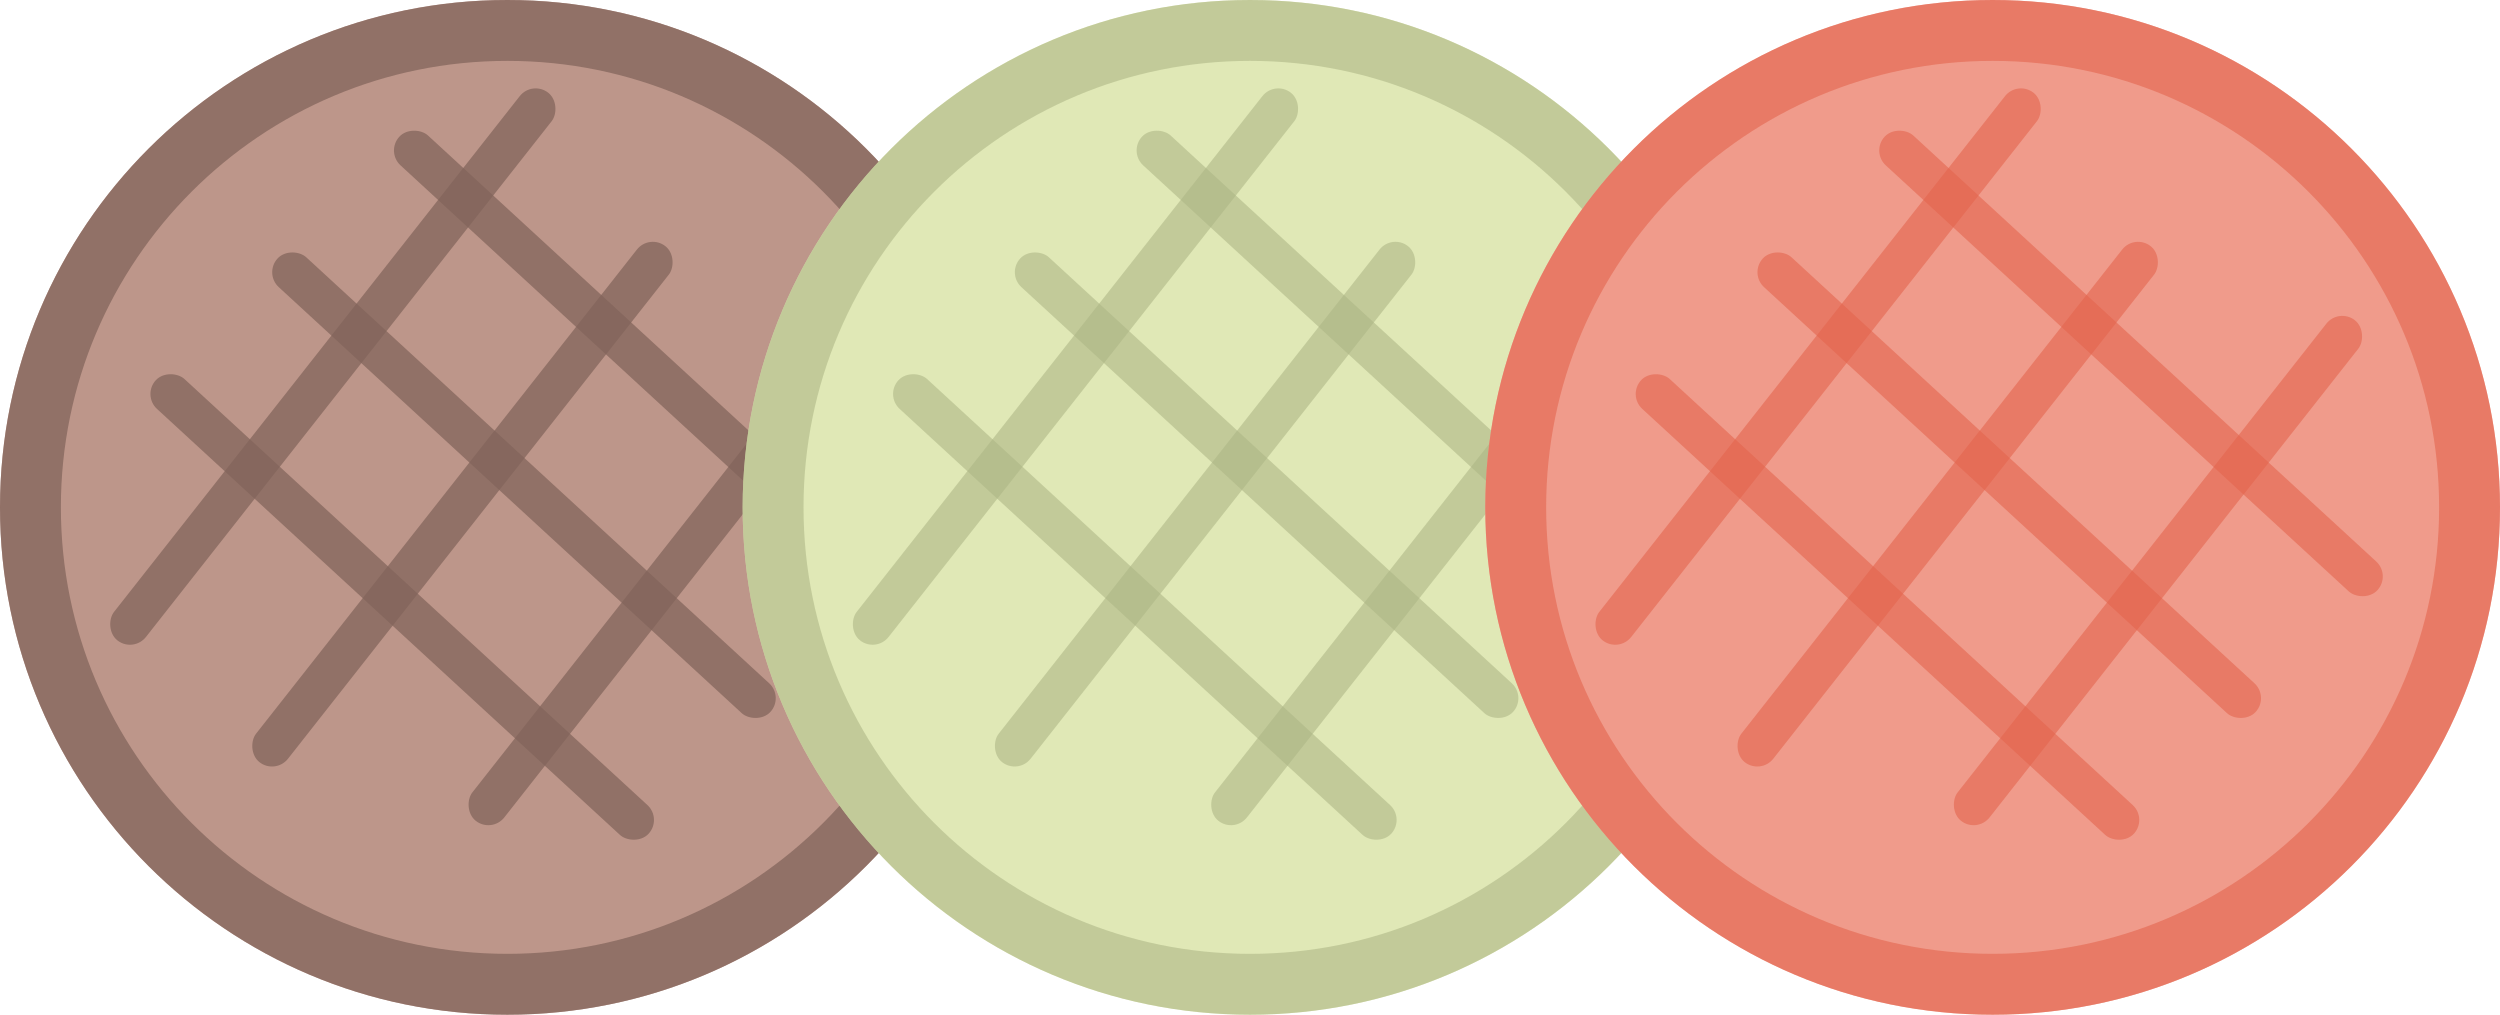
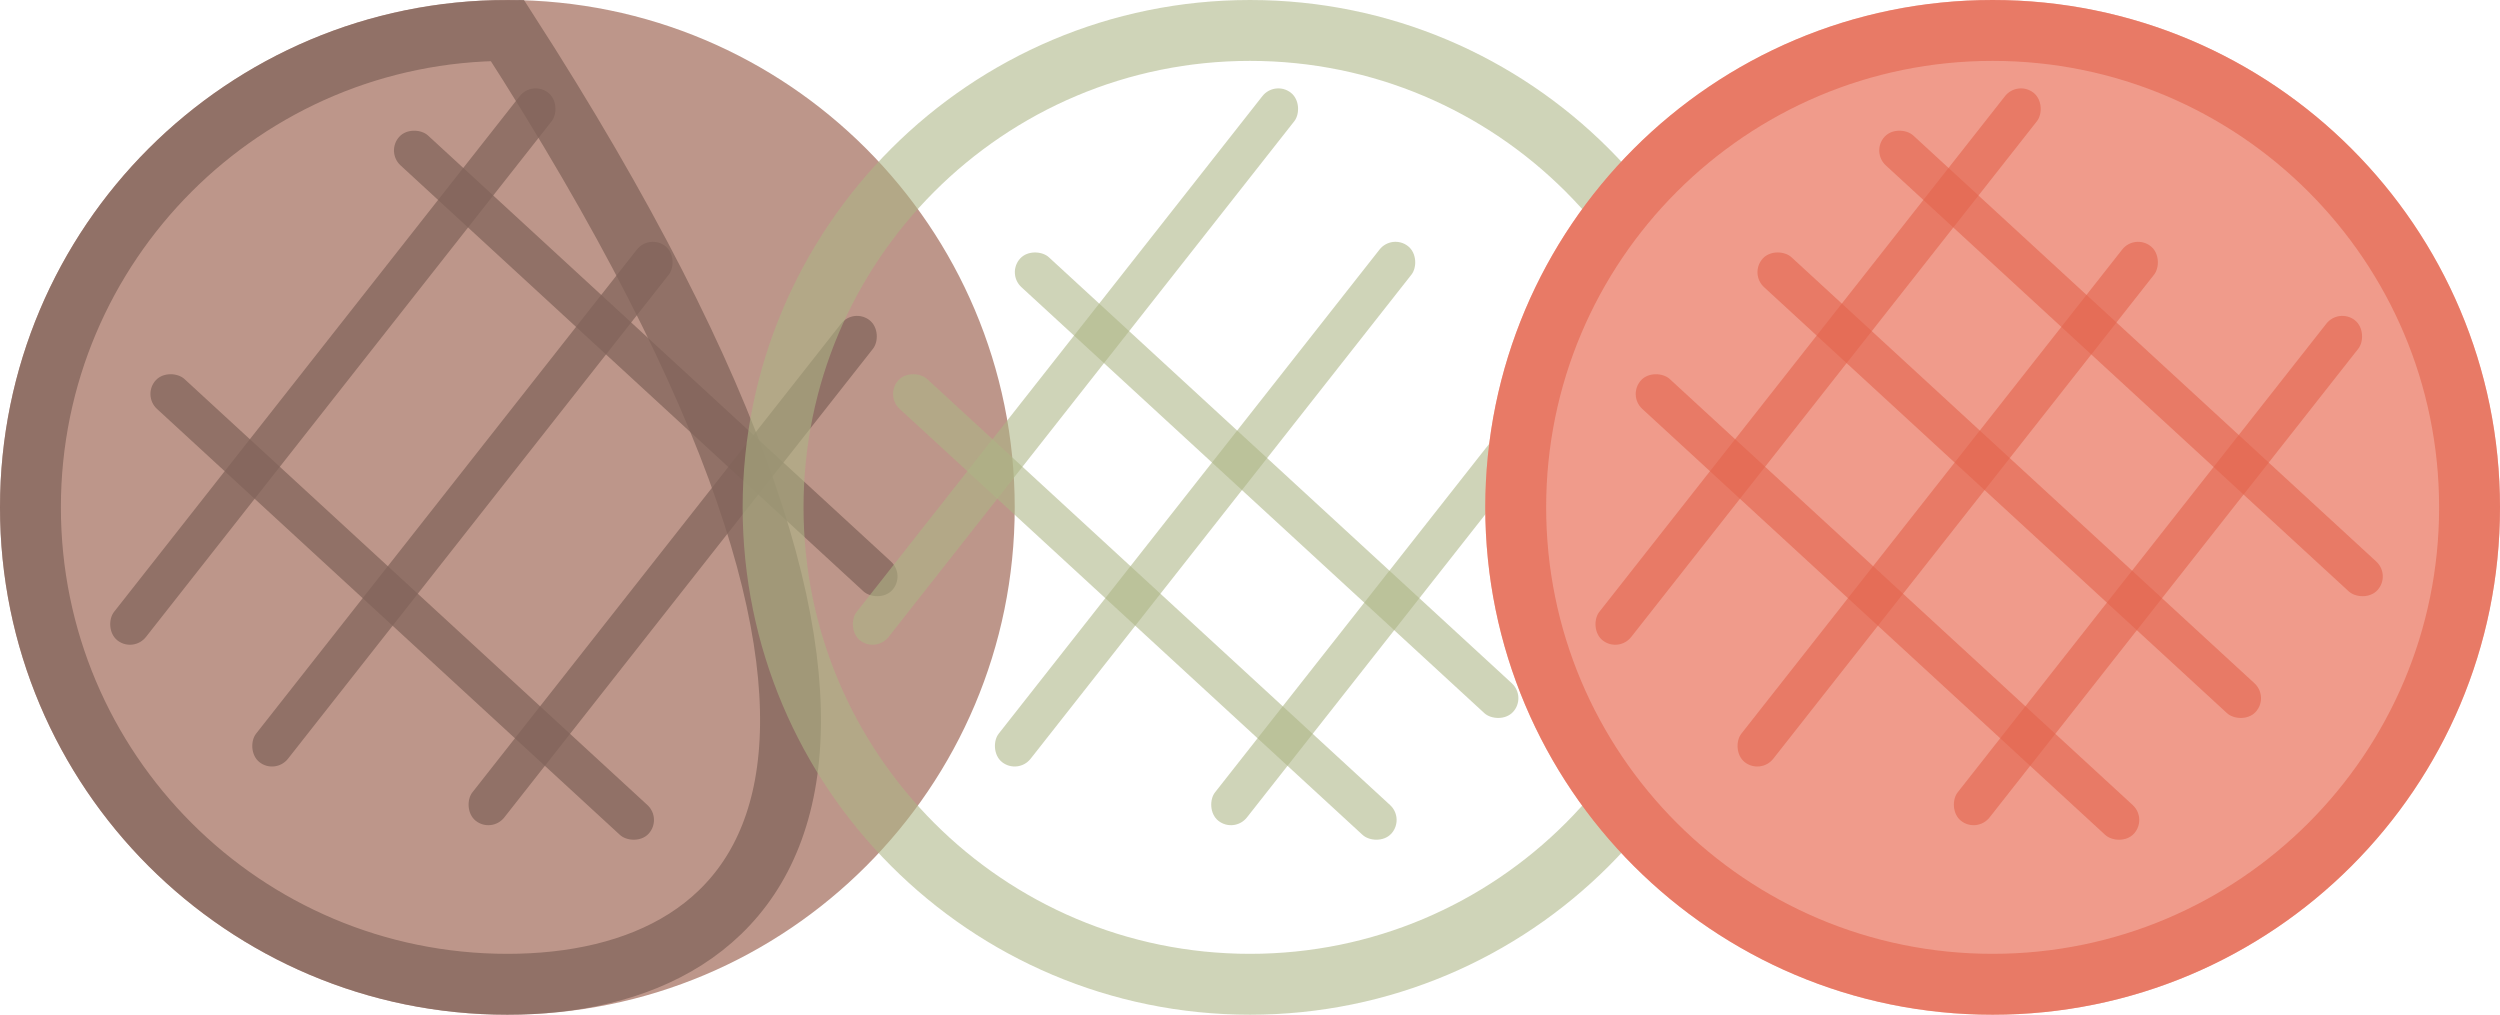
<svg xmlns="http://www.w3.org/2000/svg" fill="none" height="100%" overflow="visible" preserveAspectRatio="none" style="display: block;" viewBox="0 0 210.29 85.354" width="100%">
  <g id="Frame 835559416">
    <g id="Group 52">
      <g id="Ellipse 23">
        <path d="M85.354 42.677C85.354 66.247 66.247 85.354 42.677 85.354C19.107 85.354 0 66.247 0 42.677C0 19.107 19.107 6.32379e-05 42.677 6.32379e-05C66.247 6.32379e-05 85.354 19.107 85.354 42.677Z" fill="#BD968A" />
-         <path d="M42.677 2.561C64.832 2.561 82.793 20.521 82.793 42.677C82.793 64.832 64.832 82.793 42.677 82.793C20.521 82.793 2.561 64.832 2.561 42.677C2.561 20.521 20.521 2.561 42.677 2.561Z" stroke="#82645B" stroke-opacity="0.74" stroke-width="5.121" />
+         <path d="M42.677 2.561C82.793 64.832 64.832 82.793 42.677 82.793C20.521 82.793 2.561 64.832 2.561 42.677C2.561 20.521 20.521 2.561 42.677 2.561Z" stroke="#82645B" stroke-opacity="0.74" stroke-width="5.121" />
      </g>
      <rect fill="#82645B" fill-opacity="0.74" height="55.224" id="Rectangle 58" rx="1.707" transform="rotate(38.19 54.628 19.651)" width="3.414" x="54.628" y="19.651" />
      <rect fill="#82645B" fill-opacity="0.74" height="53.577" id="Rectangle 59" rx="1.707" transform="rotate(38.19 71.805 25.881)" width="3.414" x="71.805" y="25.881" />
      <rect fill="#82645B" fill-opacity="0.74" height="56.334" id="Rectangle 61" rx="1.707" transform="rotate(-47.38 11.949 33.24)" width="3.414" x="11.949" y="33.24" />
-       <rect fill="#82645B" fill-opacity="0.74" height="56.334" id="Rectangle 62" rx="1.707" transform="rotate(-47.38 22.192 22.997)" width="3.414" x="22.192" y="22.997" />
      <rect fill="#82645B" fill-opacity="0.74" height="56.334" id="Rectangle 63" rx="1.707" transform="rotate(-47.38 32.435 12.755)" width="3.414" x="32.435" y="12.755" />
      <rect fill="#82645B" fill-opacity="0.74" height="58.612" id="Rectangle 60" rx="1.707" transform="rotate(38.19 44.774 6.745)" width="3.414" x="44.774" y="6.745" />
    </g>
    <g id="Group 53">
      <g id="Ellipse 23_2">
-         <path d="M147.822 42.677C147.822 66.247 128.715 85.354 105.145 85.354C81.575 85.354 62.468 66.247 62.468 42.677C62.468 19.107 81.575 0 105.145 0C128.715 0 147.822 19.107 147.822 42.677Z" fill="#E0E8B6" />
        <path d="M105.145 2.561C127.3 2.561 145.261 20.521 145.261 42.677C145.261 64.832 127.3 82.793 105.145 82.793C82.989 82.793 65.029 64.832 65.029 42.677C65.029 20.521 82.989 2.561 105.145 2.561Z" stroke="#ADB585" stroke-opacity="0.58" stroke-width="5.121" />
      </g>
      <rect fill="#ADB585" fill-opacity="0.58" height="55.224" id="Rectangle 58_2" rx="1.707" transform="rotate(38.19 117.096 19.65)" width="3.414" x="117.096" y="19.65" />
      <rect fill="#ADB585" fill-opacity="0.58" height="53.577" id="Rectangle 59_2" rx="1.707" transform="rotate(38.19 134.273 25.881)" width="3.414" x="134.273" y="25.881" />
      <rect fill="#ADB585" fill-opacity="0.58" height="56.334" id="Rectangle 61_2" rx="1.707" transform="rotate(-47.38 74.417 33.239)" width="3.414" x="74.417" y="33.239" />
      <rect fill="#ADB585" fill-opacity="0.58" height="56.334" id="Rectangle 62_2" rx="1.707" transform="rotate(-47.38 84.66 22.997)" width="3.414" x="84.66" y="22.997" />
-       <rect fill="#ADB585" fill-opacity="0.58" height="56.334" id="Rectangle 63_2" rx="1.707" transform="rotate(-47.38 94.903 12.754)" width="3.414" x="94.903" y="12.754" />
      <rect fill="#ADB585" fill-opacity="0.58" height="58.612" id="Rectangle 60_2" rx="1.707" transform="rotate(38.19 107.242 6.745)" width="3.414" x="107.242" y="6.745" />
    </g>
    <g id="Group 54">
      <g id="Ellipse 23_3">
        <path d="M210.29 42.677C210.29 66.247 191.182 85.354 167.613 85.354C144.043 85.354 124.936 66.247 124.936 42.677C124.936 19.107 144.043 6.32379e-05 167.613 6.32379e-05C191.182 6.32379e-05 210.29 19.107 210.29 42.677Z" fill="#F09B8B" />
        <path d="M167.612 2.561C189.768 2.561 207.728 20.521 207.729 42.677C207.729 64.832 189.768 82.793 167.612 82.793C145.457 82.793 127.496 64.832 127.496 42.677C127.496 20.521 145.457 2.561 167.612 2.561Z" stroke="#E2654D" stroke-opacity="0.6" stroke-width="5.121" />
      </g>
      <rect fill="#E2654D" fill-opacity="0.6" height="55.224" id="Rectangle 58_3" rx="1.707" transform="rotate(38.19 179.564 19.651)" width="3.414" x="179.564" y="19.651" />
      <rect fill="#E2654D" fill-opacity="0.6" height="53.577" id="Rectangle 59_3" rx="1.707" transform="rotate(38.19 196.741 25.881)" width="3.414" x="196.741" y="25.881" />
      <rect fill="#E2654D" fill-opacity="0.6" height="56.334" id="Rectangle 61_3" rx="1.707" transform="rotate(-47.38 136.885 33.24)" width="3.414" x="136.885" y="33.24" />
      <rect fill="#E2654D" fill-opacity="0.6" height="56.334" id="Rectangle 62_3" rx="1.707" transform="rotate(-47.38 147.127 22.997)" width="3.414" x="147.127" y="22.997" />
      <rect fill="#E2654D" fill-opacity="0.6" height="56.334" id="Rectangle 63_3" rx="1.707" transform="rotate(-47.38 157.37 12.755)" width="3.414" x="157.37" y="12.755" />
      <rect fill="#E2654D" fill-opacity="0.6" height="58.612" id="Rectangle 60_3" rx="1.707" transform="rotate(38.19 169.709 6.745)" width="3.414" x="169.709" y="6.745" />
    </g>
  </g>
</svg>